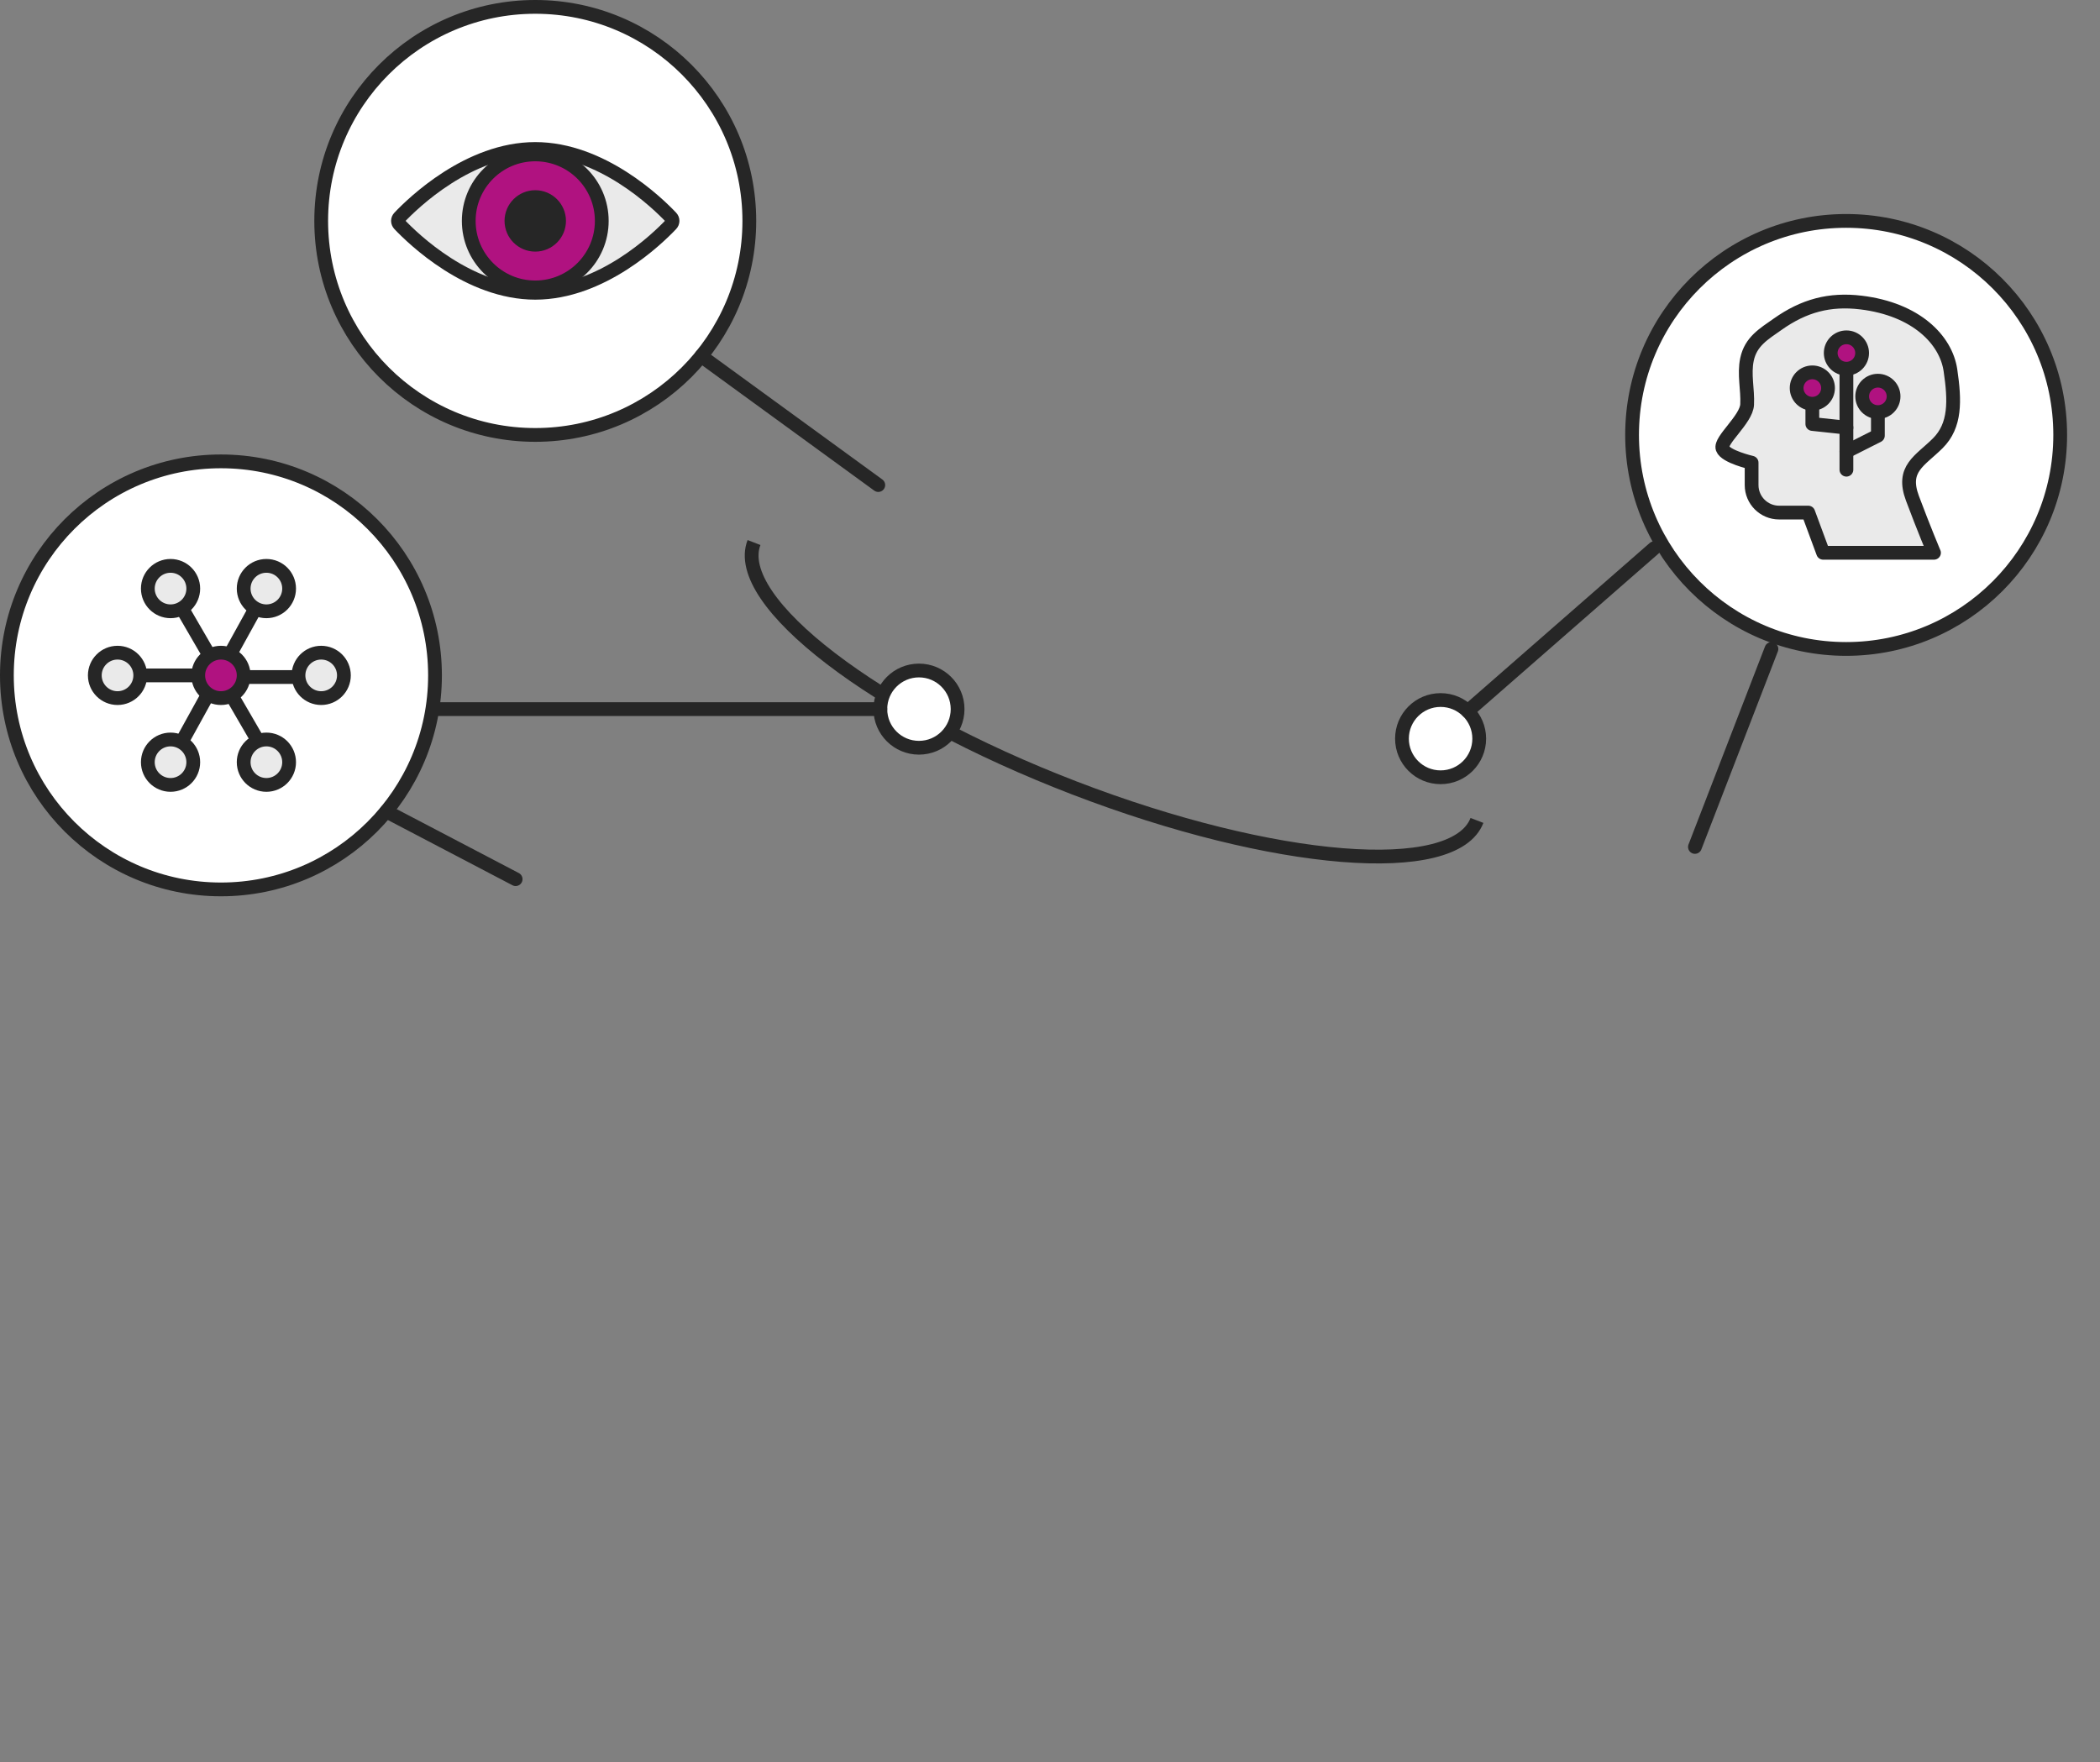
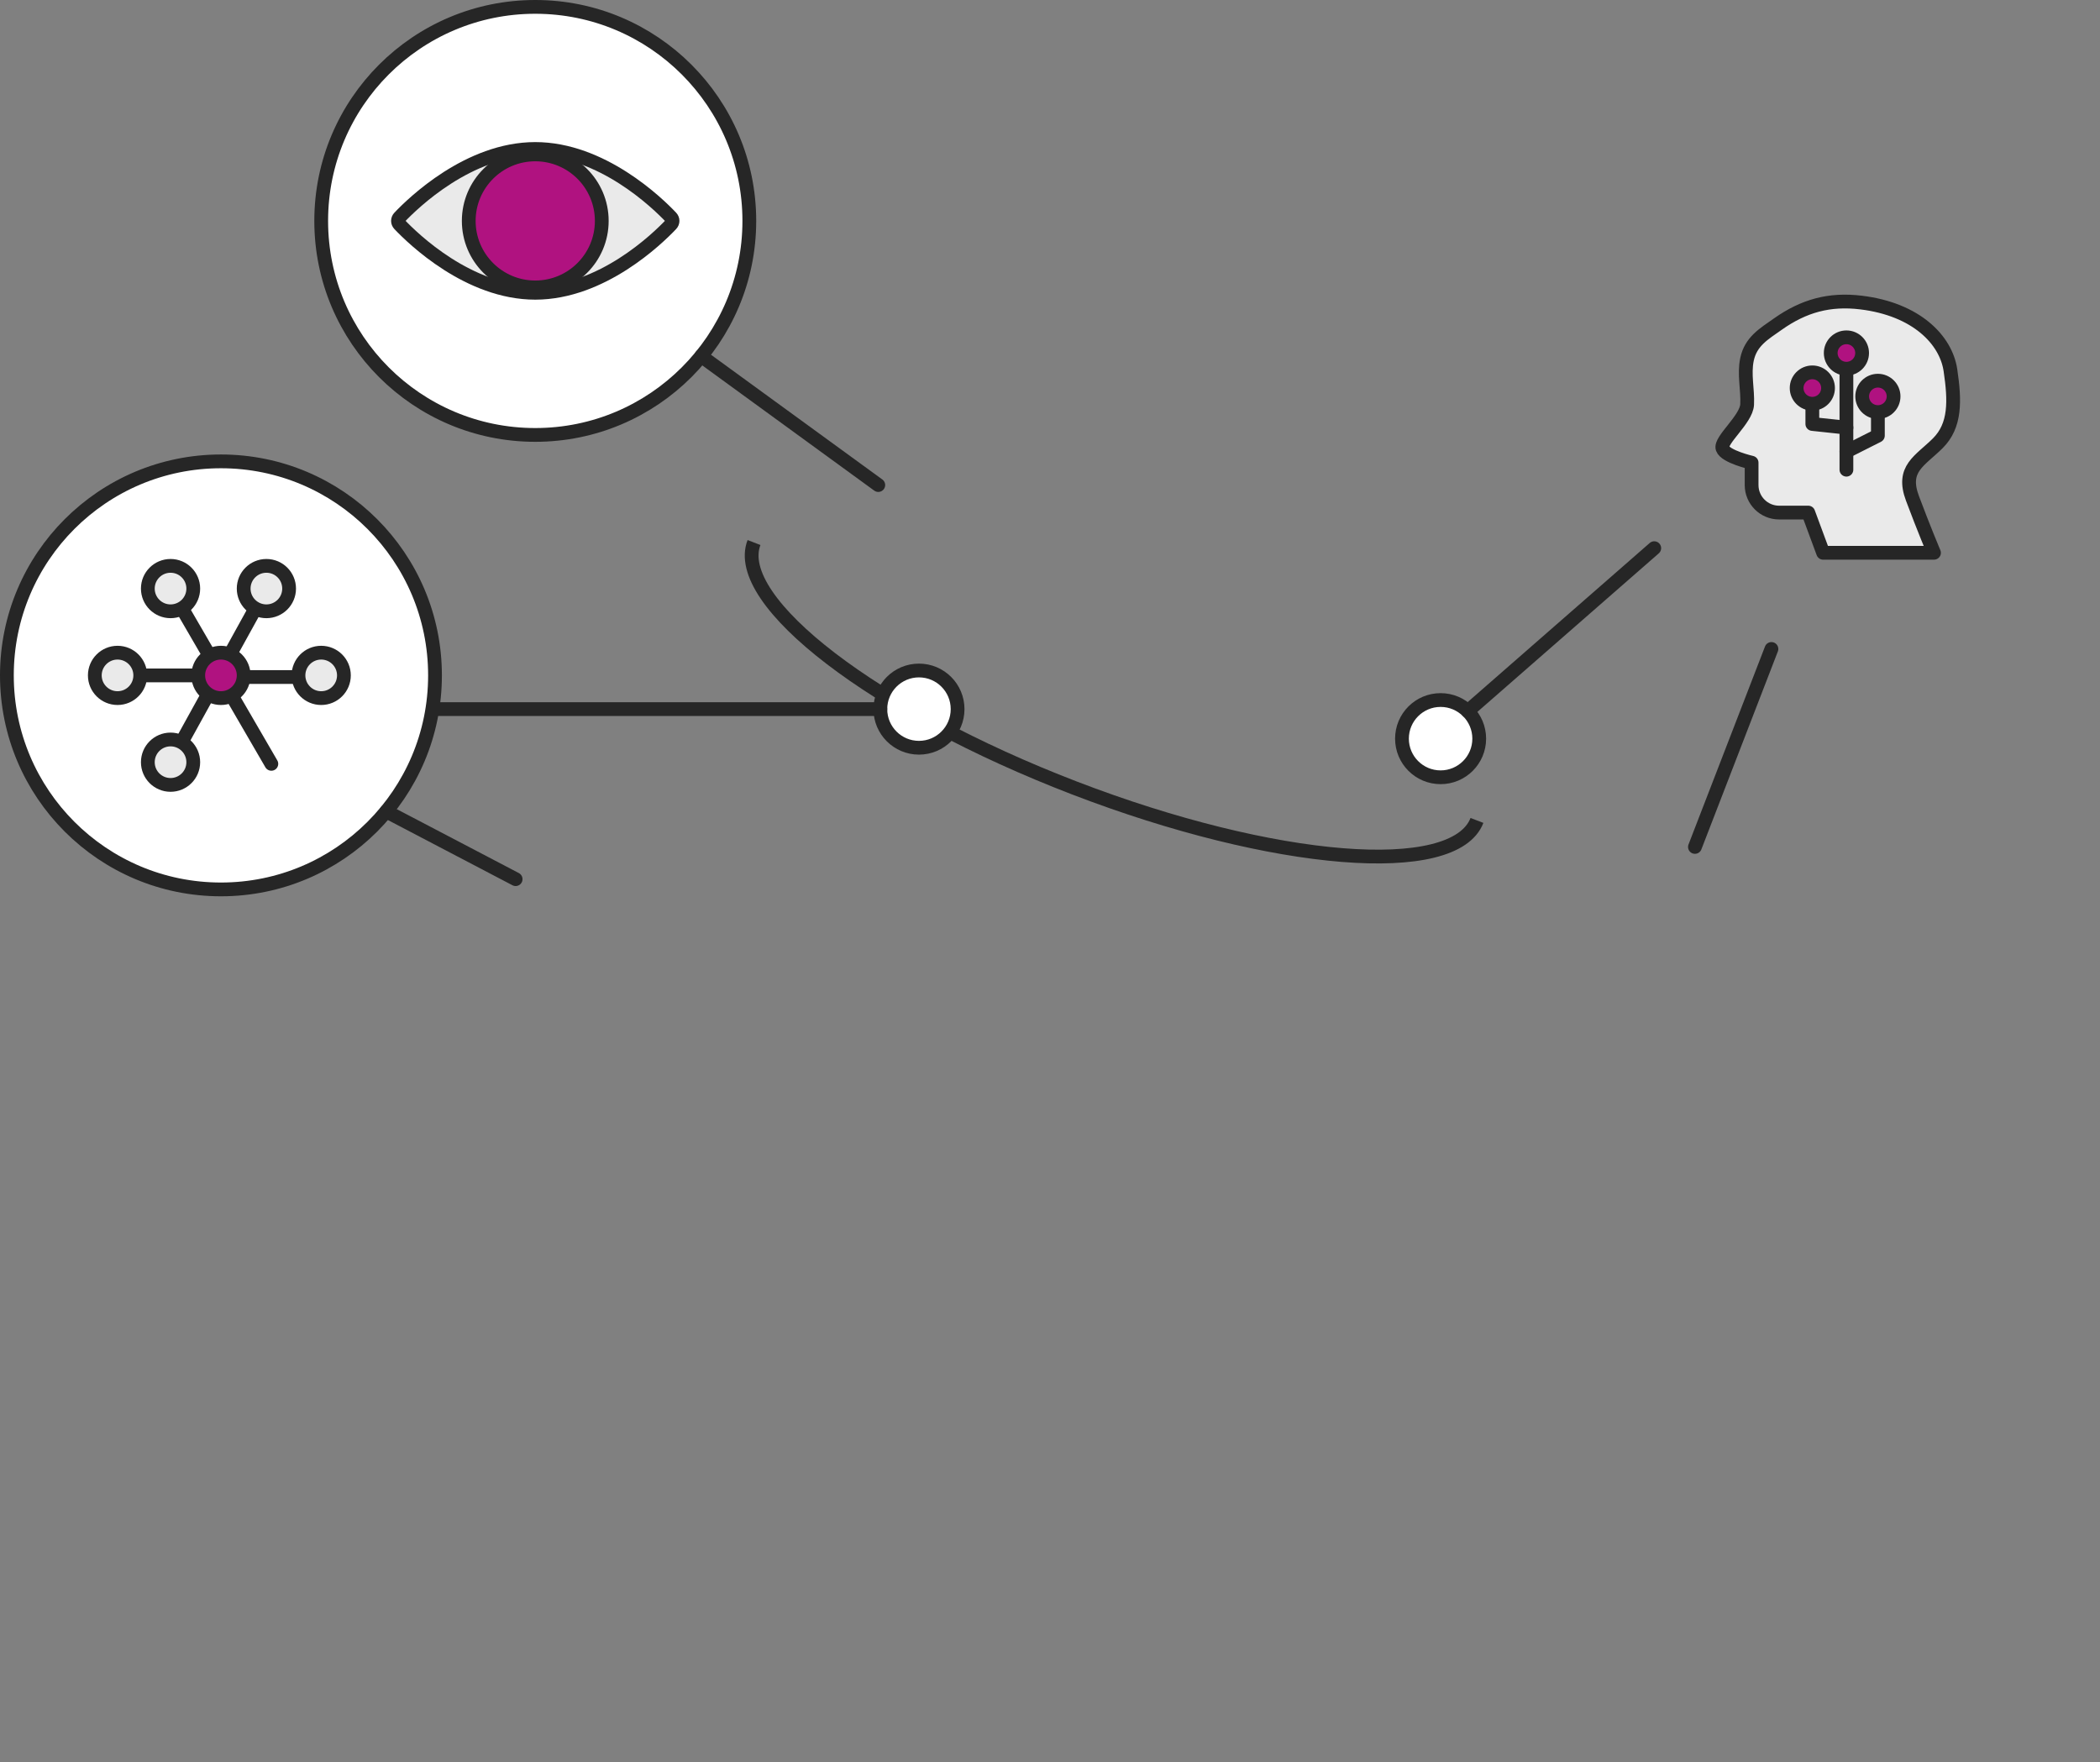
<svg xmlns="http://www.w3.org/2000/svg" width="305" height="256" viewBox="0 0 305 256" fill="none">
  <rect x="0" y="0" width="305" height="256" fill="#808080" stroke="none" />
-   <path d="M268.13 94.27C285.301 94.27 299.22 80.351 299.22 63.18C299.22 46.01 285.301 32.09 268.13 32.09C250.96 32.09 237.04 46.01 237.04 63.18C237.04 80.351 250.96 94.27 268.13 94.27Z" fill="white" stroke="#262626" stroke-width="2" stroke-miterlimit="10" />
  <path d="M77.74 63.18C94.91 63.18 108.83 49.261 108.83 32.09C108.83 14.919 94.91 1 77.74 1C60.569 1 46.65 14.919 46.65 32.09C46.65 49.261 60.569 63.18 77.74 63.18Z" fill="white" stroke="#262626" stroke-width="2" stroke-miterlimit="10" />
  <path d="M32.09 129.2C49.261 129.2 63.18 115.281 63.18 98.11C63.18 80.939 49.261 67.02 32.09 67.02C14.919 67.02 1 80.939 1 98.11C1 115.281 14.919 129.2 32.09 129.2Z" fill="white" stroke="#262626" stroke-width="2" stroke-miterlimit="10" />
  <path d="M109.51 78.81C106.22 87.36 127.07 103.32 156.06 114.47C185.06 125.62 211.23 127.72 214.51 119.18" stroke="#262626" stroke-width="2" stroke-miterlimit="10" />
  <path d="M209.23 112.91C212.328 112.91 214.84 110.398 214.84 107.3C214.84 104.202 212.328 101.69 209.23 101.69C206.132 101.69 203.62 104.202 203.62 107.3C203.62 110.398 206.132 112.91 209.23 112.91Z" fill="white" stroke="#262626" stroke-width="2" stroke-miterlimit="10" />
  <path d="M213.18 103.3L240.26 79.63" stroke="#262626" stroke-width="2" stroke-linecap="round" stroke-linejoin="round" />
  <path d="M101.84 51.73L127.56 70.46" stroke="#262626" stroke-width="2" stroke-linecap="round" stroke-linejoin="round" />
  <path d="M246.17 123.03L257.28 94.27" stroke="#262626" stroke-width="2" stroke-linecap="round" stroke-linejoin="round" />
  <path d="M74.89 127.71L56.1 117.87" stroke="#262626" stroke-width="2" stroke-linecap="round" stroke-linejoin="round" />
  <path d="M133.47 108.62C136.568 108.62 139.08 106.108 139.08 103.01C139.08 99.912 136.568 97.4 133.47 97.4C130.372 97.4 127.86 99.912 127.86 103.01C127.86 106.108 130.372 108.62 133.47 108.62Z" fill="white" stroke="#262626" stroke-width="2" stroke-miterlimit="10" />
  <path d="M63.18 103.01H127.86" stroke="#262626" stroke-width="2" stroke-linecap="round" stroke-linejoin="round" />
  <path d="M24.77 85.5L32.09 98.11H17.07" stroke="#262626" stroke-width="2" stroke-linecap="round" stroke-linejoin="round" />
  <path d="M39.41 110.96L32.09 98.35H47.11" stroke="#262626" stroke-width="2" stroke-linecap="round" stroke-linejoin="round" />
  <path d="M24.77 110.72L38.69 85.5" stroke="#262626" stroke-width="2" stroke-linecap="round" stroke-linejoin="round" />
  <path d="M32.09 101.41C33.913 101.41 35.39 99.933 35.39 98.11C35.39 96.287 33.913 94.81 32.09 94.81C30.267 94.81 28.79 96.287 28.79 98.11C28.79 99.933 30.267 101.41 32.09 101.41Z" fill="#B01280" stroke="#262626" stroke-width="2" stroke-linecap="round" stroke-linejoin="round" />
  <path d="M46.65 101.41C48.473 101.41 49.95 99.933 49.95 98.11C49.95 96.287 48.473 94.81 46.65 94.81C44.828 94.81 43.35 96.287 43.35 98.11C43.35 99.933 44.828 101.41 46.65 101.41Z" fill="#EAEAEA" stroke="#262626" stroke-width="2" stroke-linecap="round" stroke-linejoin="round" />
  <path d="M17.07 101.41C18.893 101.41 20.37 99.933 20.37 98.11C20.37 96.287 18.893 94.81 17.07 94.81C15.248 94.81 13.77 96.287 13.77 98.11C13.77 99.933 15.248 101.41 17.07 101.41Z" fill="#EAEAEA" stroke="#262626" stroke-width="2" stroke-linecap="round" stroke-linejoin="round" />
  <path d="M24.77 88.8C26.593 88.8 28.07 87.323 28.07 85.5C28.07 83.677 26.593 82.2 24.77 82.2C22.948 82.2 21.47 83.677 21.47 85.5C21.47 87.323 22.948 88.8 24.77 88.8Z" fill="#EAEAEA" stroke="#262626" stroke-width="2" stroke-linecap="round" stroke-linejoin="round" />
  <path d="M38.69 88.8C40.513 88.8 41.99 87.323 41.99 85.5C41.99 83.677 40.513 82.2 38.69 82.2C36.868 82.2 35.39 83.677 35.39 85.5C35.39 87.323 36.868 88.8 38.69 88.8Z" fill="#EAEAEA" stroke="#262626" stroke-width="2" stroke-linecap="round" stroke-linejoin="round" />
  <path d="M24.77 114.02C26.593 114.02 28.07 112.543 28.07 110.72C28.07 108.897 26.593 107.42 24.77 107.42C22.948 107.42 21.47 108.897 21.47 110.72C21.47 112.543 22.948 114.02 24.77 114.02Z" fill="#EAEAEA" stroke="#262626" stroke-width="2" stroke-linecap="round" stroke-linejoin="round" />
-   <path d="M38.69 114.02C40.513 114.02 41.99 112.543 41.99 110.72C41.99 108.897 40.513 107.42 38.69 107.42C36.868 107.42 35.39 108.897 35.39 110.72C35.39 112.543 36.868 114.02 38.69 114.02Z" fill="#EAEAEA" stroke="#262626" stroke-width="2" stroke-linecap="round" stroke-linejoin="round" />
  <path d="M77.74 42.53C68.07 42.53 59.99 34.68 58.01 32.59C57.73 32.29 57.73 31.88 58.01 31.58C59.99 29.49 68.07 21.64 77.74 21.64C87.41 21.64 95.49 29.49 97.47 31.58C97.75 31.88 97.75 32.29 97.47 32.59C95.49 34.68 87.41 42.53 77.74 42.53Z" fill="#EAEAEA" stroke="#262626" stroke-width="2" stroke-miterlimit="10" />
  <path d="M77.74 41.75C83.075 41.75 87.4 37.425 87.4 32.09C87.4 26.755 83.075 22.43 77.74 22.43C72.405 22.43 68.08 26.755 68.08 32.09C68.08 37.425 72.405 41.75 77.74 41.75Z" fill="#B01280" stroke="#262626" stroke-width="2" stroke-linecap="round" stroke-linejoin="round" />
-   <path d="M77.74 35.55C79.651 35.55 81.2 34.001 81.2 32.09C81.2 30.179 79.651 28.63 77.74 28.63C75.829 28.63 74.28 30.179 74.28 32.09C74.28 34.001 75.829 35.55 77.74 35.55Z" fill="#262626" stroke="#262626" stroke-width="2" stroke-linecap="round" stroke-linejoin="round" />
  <path d="M280.88 80.29C280.88 80.29 279.38 76.72 277.76 72.39C276.14 68.06 278.84 66.98 281.44 64.39C284.04 61.8 283.93 58.22 283.28 53.79C282.63 49.36 278.3 44.92 270.3 43.95C265.7 43.39 261.98 44.42 258.21 47.08C256.18 48.51 254.28 49.6 253.73 52.21C253.27 54.41 253.86 56.57 253.75 58.77C253.64 60.93 249.75 63.96 250.18 65.15C250.61 66.34 254.4 67.21 254.4 67.21V70.46C254.4 72.67 256.19 74.46 258.4 74.46H262.63L264.79 80.3H280.89L280.88 80.29Z" fill="#EAEAEA" stroke="#262626" stroke-width="2" stroke-linecap="round" stroke-linejoin="round" />
  <path d="M263.22 56.37V61.59L268.17 62.12" stroke="#262626" stroke-width="2" stroke-linecap="round" stroke-linejoin="round" />
  <path d="M263.22 58.65C264.479 58.65 265.5 57.629 265.5 56.37C265.5 55.111 264.479 54.09 263.22 54.09C261.961 54.09 260.94 55.111 260.94 56.37C260.94 57.629 261.961 58.65 263.22 58.65Z" fill="#B01280" stroke="#262626" stroke-width="2" stroke-linecap="round" stroke-linejoin="round" />
  <path d="M268.17 65.59L272.74 63.28V57.58" stroke="#262626" stroke-width="2" stroke-linecap="round" stroke-linejoin="round" />
  <path d="M268.17 51.28V68.23" stroke="#262626" stroke-width="2" stroke-linecap="round" stroke-linejoin="round" />
  <path d="M272.74 59.86C273.999 59.86 275.02 58.839 275.02 57.58C275.02 56.321 273.999 55.3 272.74 55.3C271.481 55.3 270.46 56.321 270.46 57.58C270.46 58.839 271.481 59.86 272.74 59.86Z" fill="#B01280" stroke="#262626" stroke-width="2" stroke-linecap="round" stroke-linejoin="round" />
  <path d="M268.17 53.56C269.429 53.56 270.45 52.539 270.45 51.28C270.45 50.021 269.429 49 268.17 49C266.911 49 265.89 50.021 265.89 51.28C265.89 52.539 266.911 53.56 268.17 53.56Z" fill="#B01280" stroke="#262626" stroke-width="2" stroke-linecap="round" stroke-linejoin="round" />
</svg>